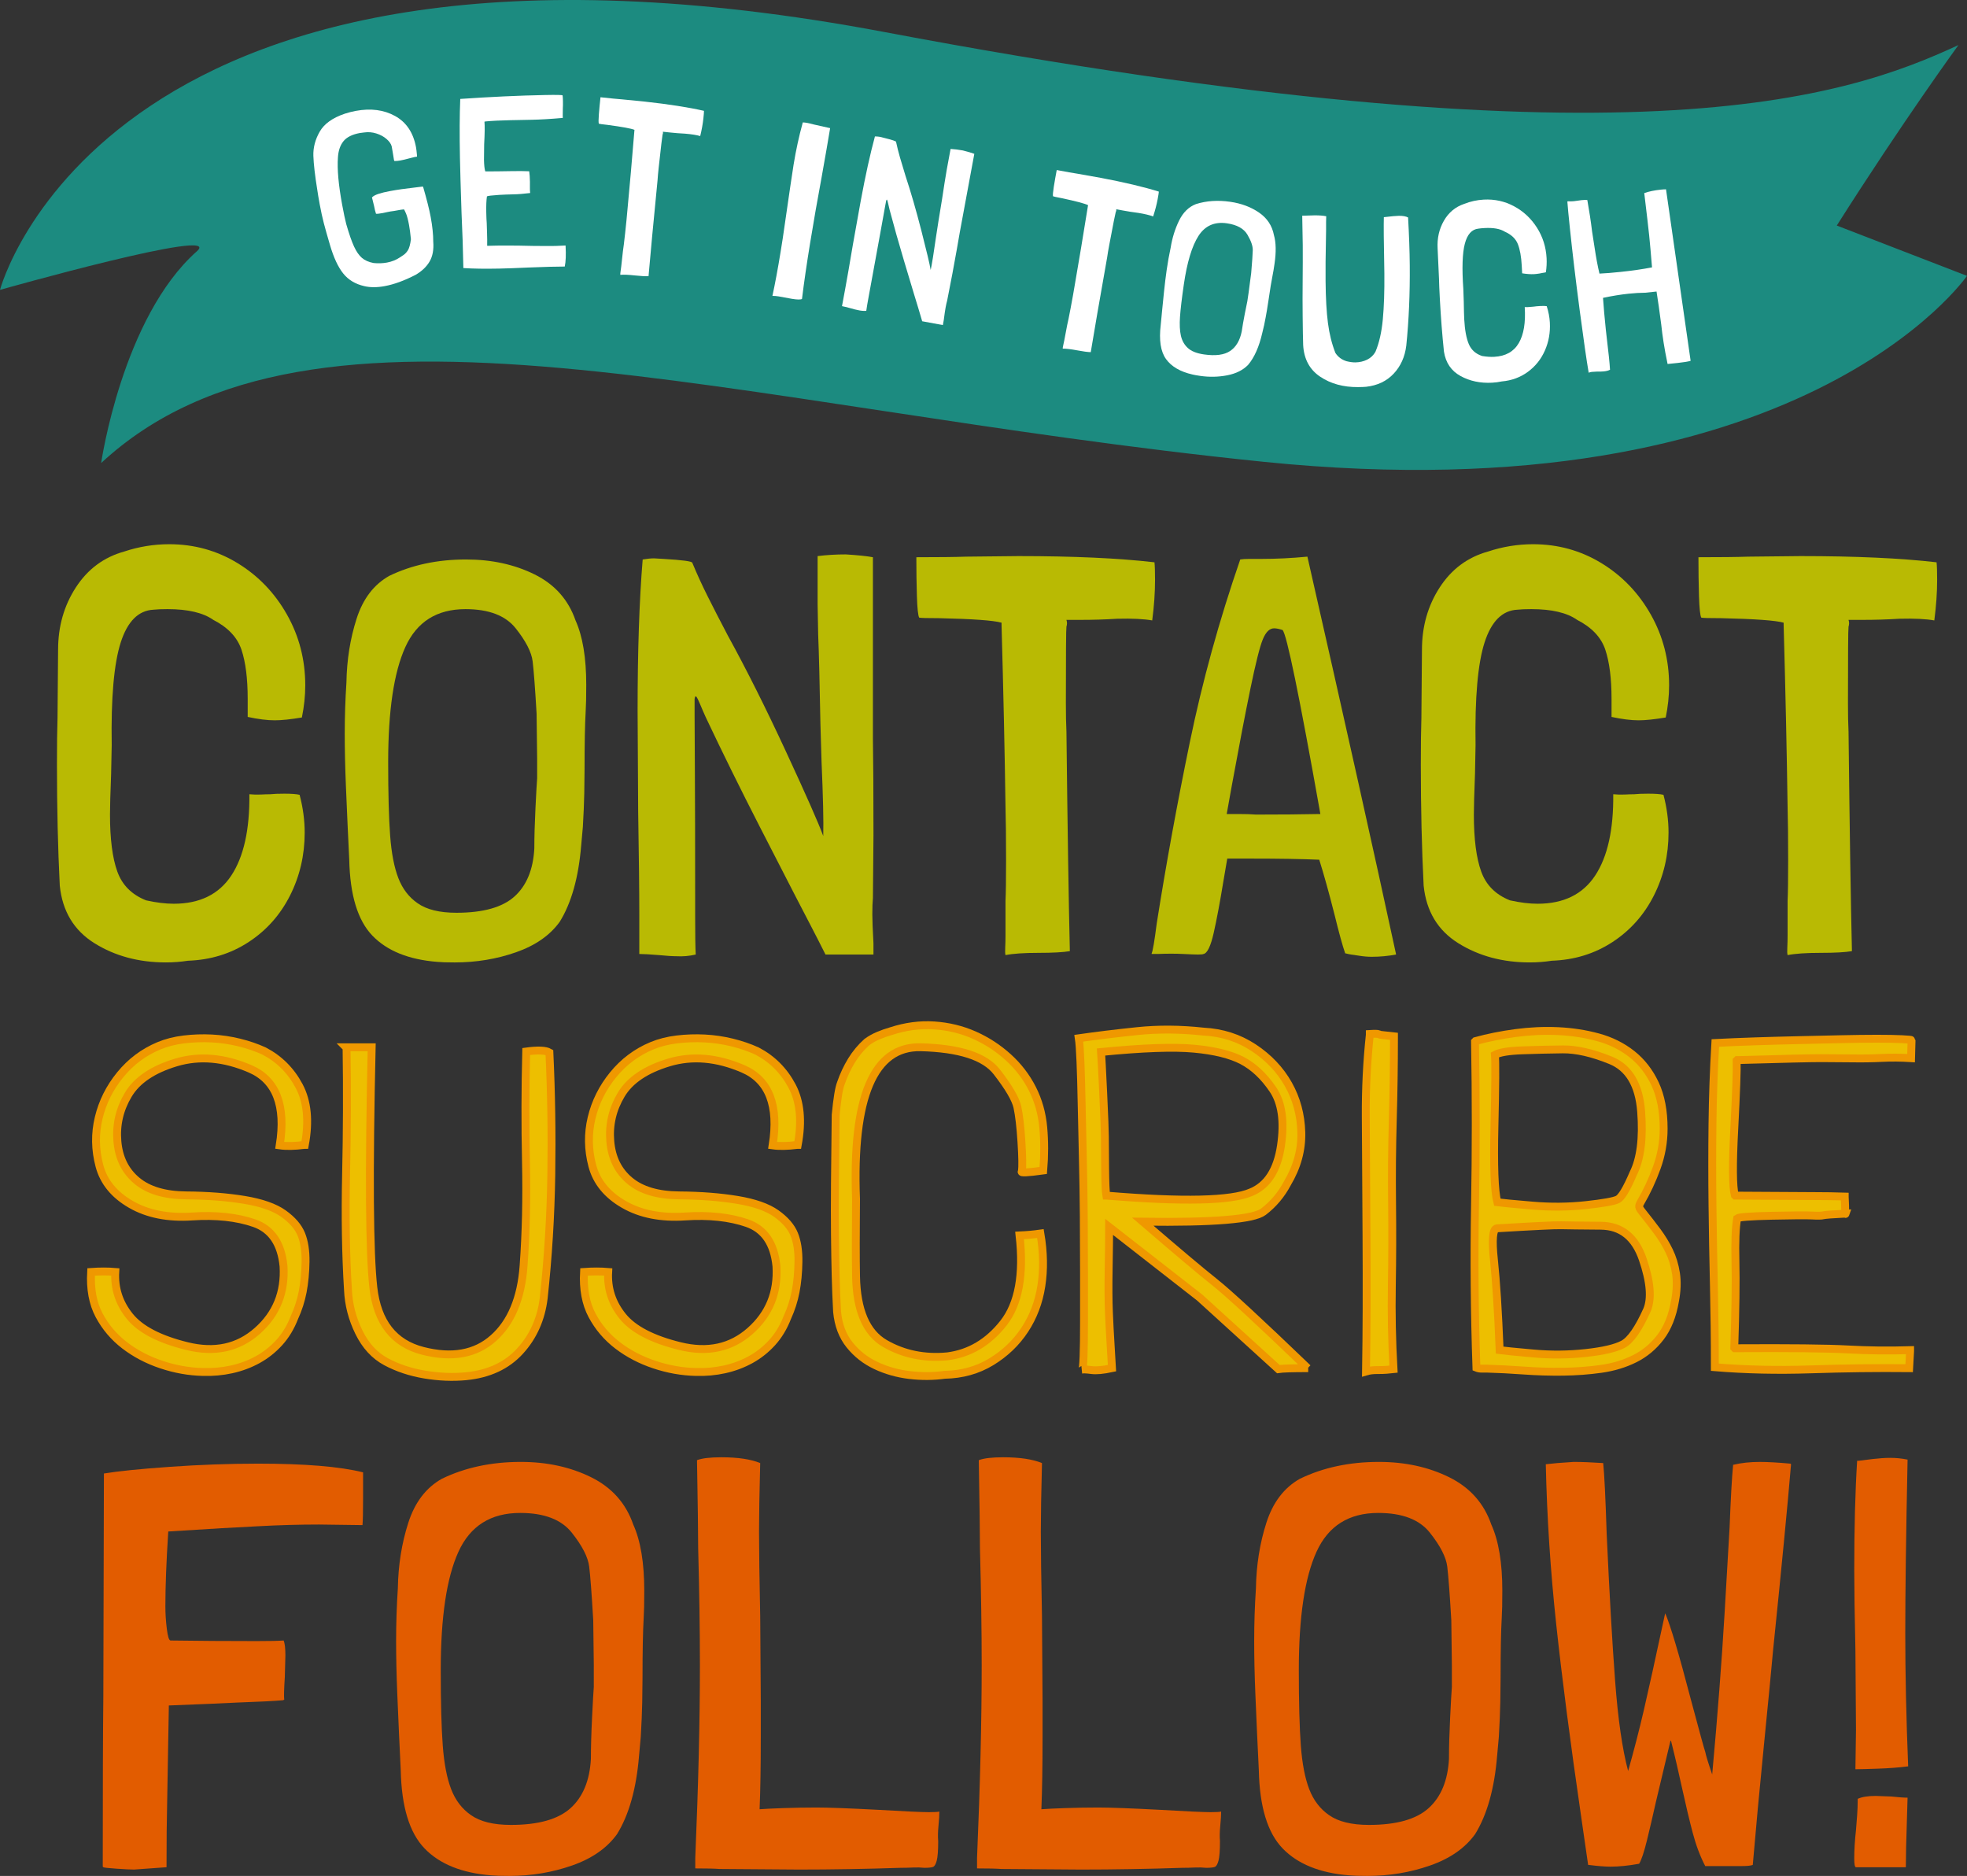
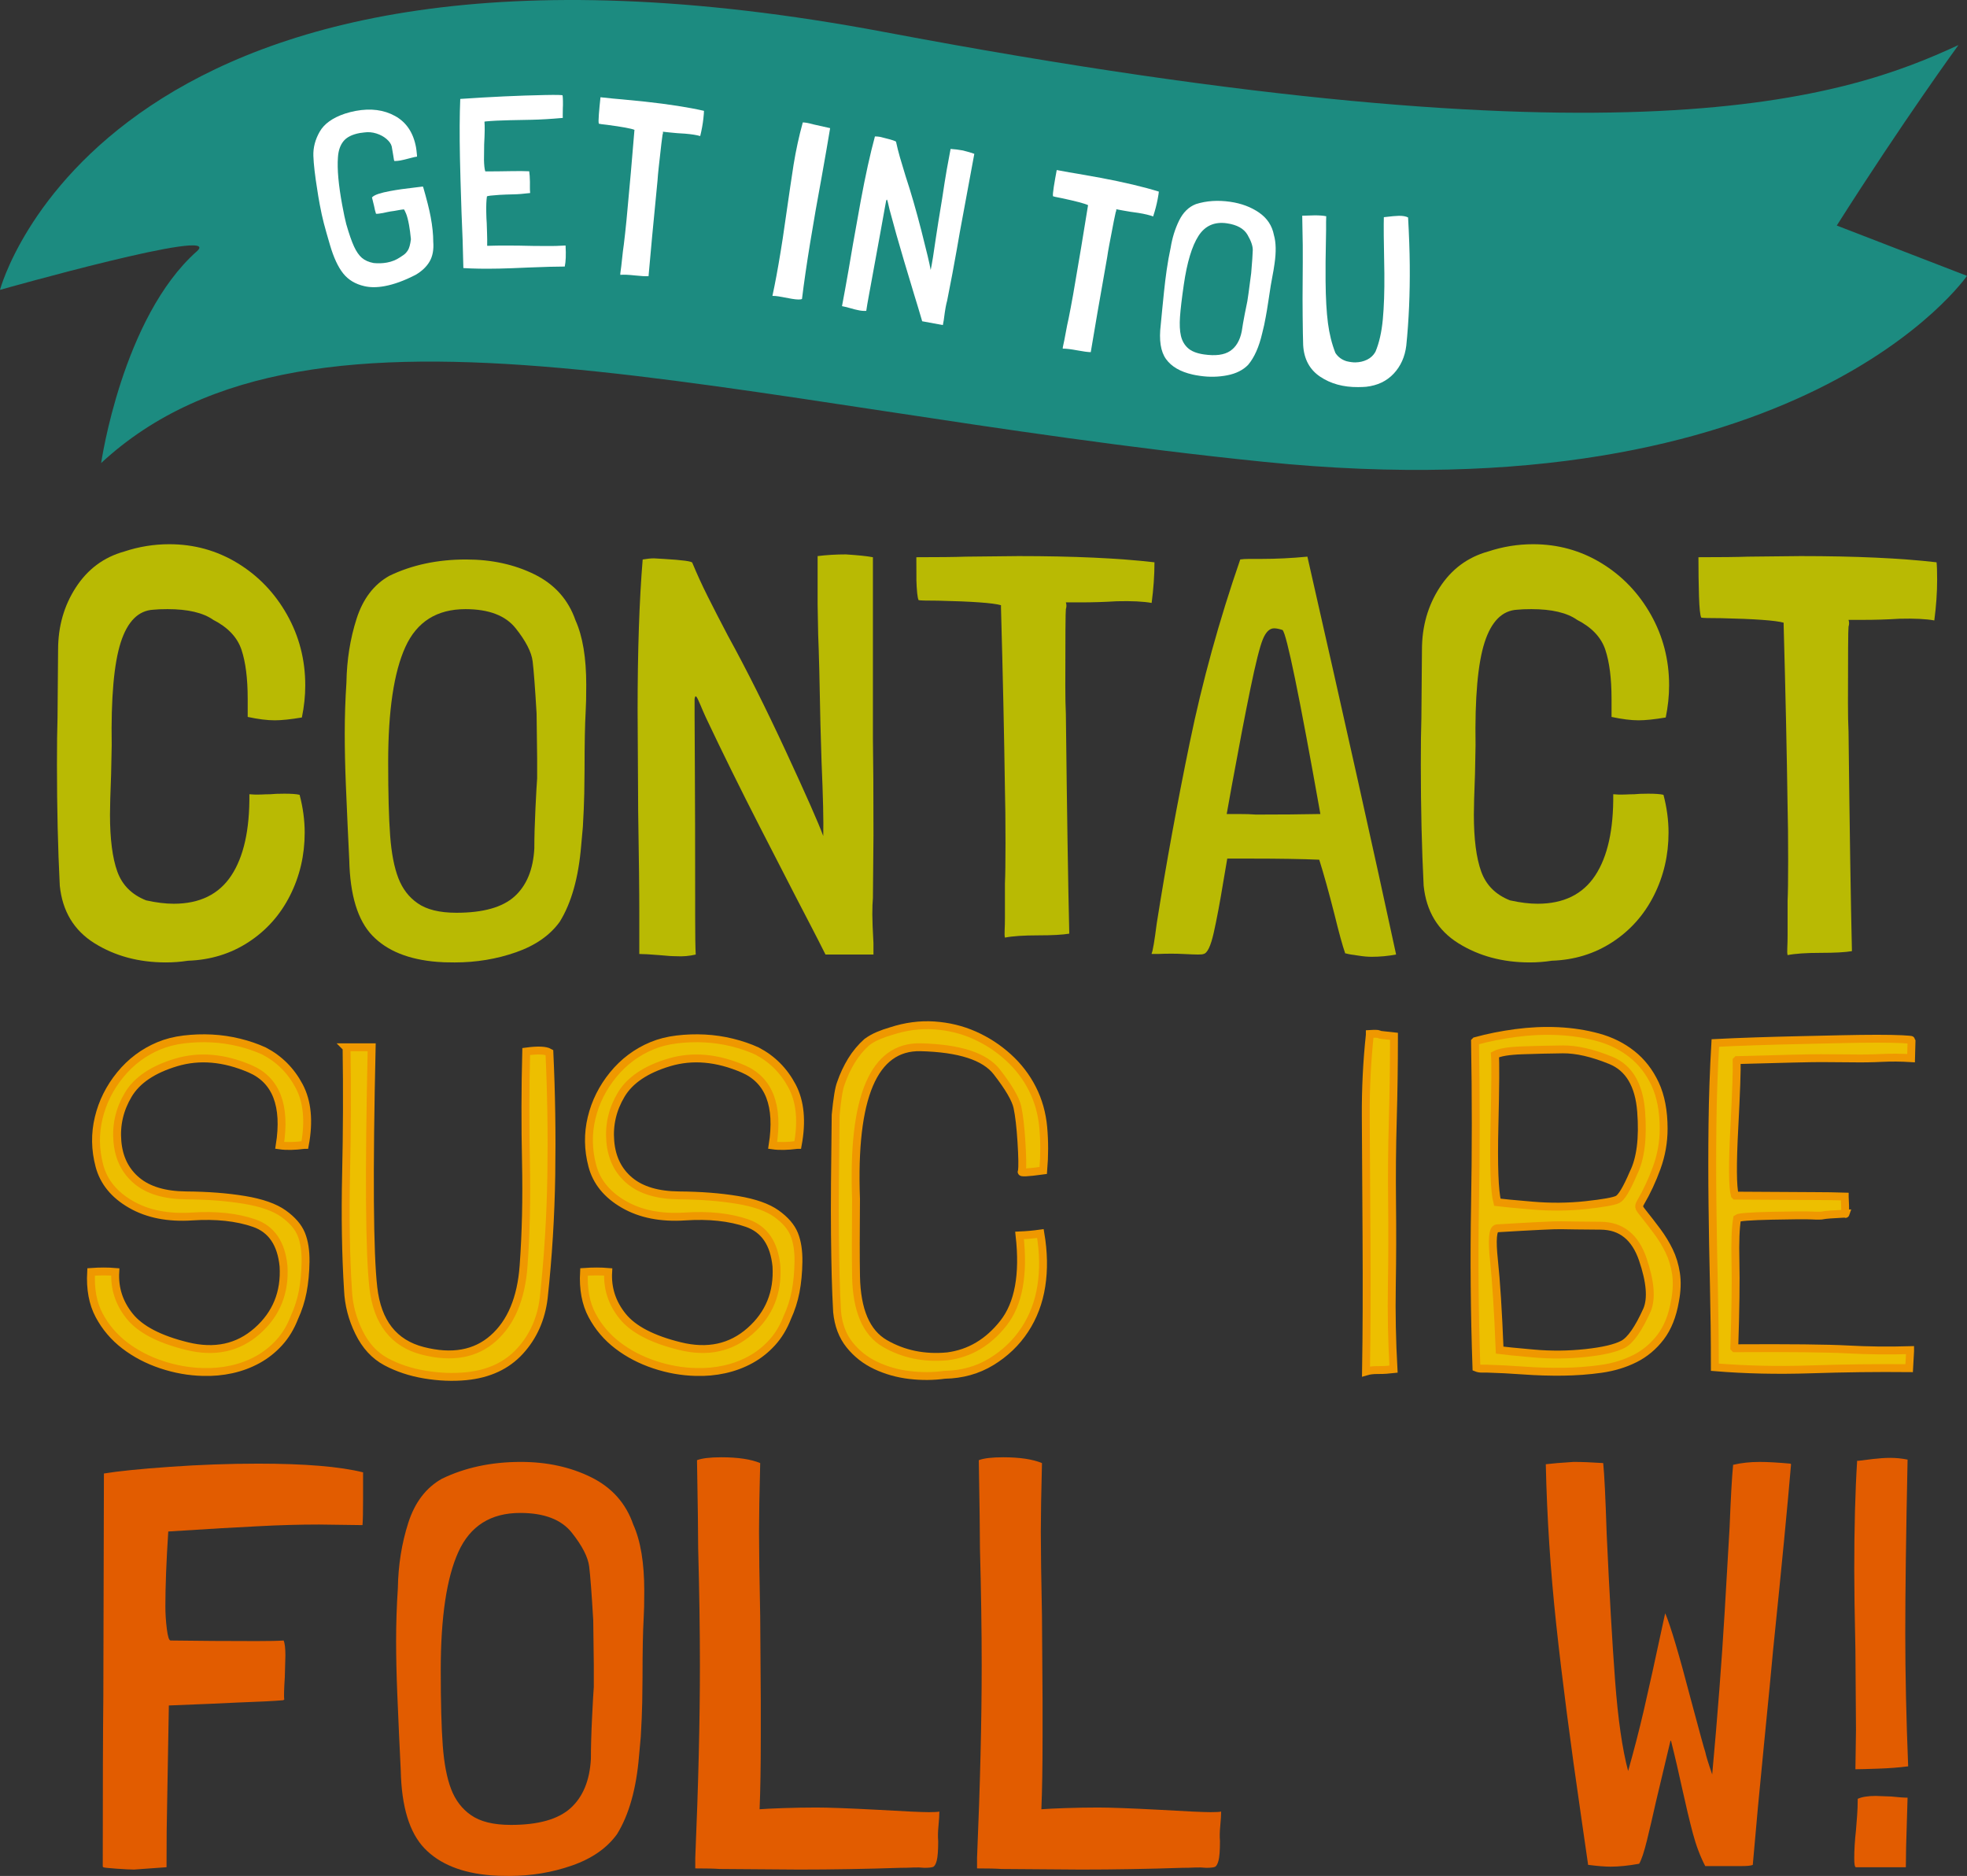
<svg xmlns="http://www.w3.org/2000/svg" version="1.1" id="Capa_1" x="0px" y="0px" width="270.452px" height="257.895px" viewBox="0 0 270.452 257.895" enable-background="new 0 0 270.452 257.895" xml:space="preserve">
  <rect x="0" y="0" width="270.452" height="257.895" fill="#333333" stroke="none" />
  <g>
    <g>
      <g>
        <g>
          <path fill="#B9BA03" d="M15.278,106.396c-0.104,2.69-0.155,4.553-0.155,5.587c0,3.362,0.336,5.974,1.009,7.836      c0.671,1.862,1.991,3.181,3.957,3.957c1.396,0.311,2.663,0.466,3.802,0.466c3.569,0,6.207-1.293,7.914-3.88      c1.707-2.586,2.534-6.31,2.483-11.173c0.569,0.053,1.099,0.065,1.591,0.039c0.491-0.025,0.917-0.039,1.28-0.039      c0.466-0.051,1.112-0.077,1.94-0.077c0.982,0,1.68,0.052,2.095,0.155c0.465,1.759,0.698,3.491,0.698,5.198      c0,3.104-0.673,5.987-2.017,8.651c-1.346,2.664-3.247,4.798-5.703,6.4c-2.458,1.604-5.237,2.456-8.341,2.561      c-0.983,0.155-1.992,0.232-3.026,0.232c-3.724,0-6.996-0.88-9.814-2.638c-2.82-1.758-4.411-4.396-4.772-7.914      c-0.259-5.172-0.388-10.707-0.388-16.604c0-2.741,0.025-4.888,0.078-6.439l0.078-9.389c0-3.206,0.814-6.063,2.444-8.573      c1.629-2.508,3.84-4.15,6.634-4.927c2.017-0.671,4.085-1.009,6.207-1.009c3.414,0,6.542,0.867,9.388,2.6      c2.844,1.733,5.107,4.087,6.789,7.061c1.68,2.975,2.521,6.221,2.521,9.737c0,1.448-0.155,2.923-0.465,4.422      c-1.552,0.26-2.793,0.389-3.724,0.389c-1.036,0-2.277-0.155-3.725-0.466v-2.482c0-2.794-0.285-5.044-0.853-6.751      c-0.57-1.706-1.862-3.076-3.879-4.111c-1.397-0.982-3.492-1.475-6.285-1.475c-0.828,0-1.474,0.026-1.94,0.078      c-2.069,0.104-3.569,1.604-4.5,4.5c-0.931,2.897-1.346,7.604-1.241,14.12L15.278,106.396z" />
          <path fill="#B9BA03" d="M53.528,79.164c3.104-1.5,6.621-2.25,10.552-2.25c3.517,0,6.659,0.686,9.427,2.056      c2.767,1.371,4.642,3.479,5.625,6.323c0.982,2.173,1.474,5.121,1.474,8.845c0,1.656-0.027,2.871-0.078,3.646      c-0.104,1.812-0.155,4.475-0.155,7.992c0,0.88-0.013,1.979-0.039,3.297c-0.026,1.319-0.091,2.858-0.194,4.617l-0.232,2.56      c-0.363,4.397-1.346,7.889-2.949,10.475c-1.346,1.862-3.35,3.259-6.013,4.189c-2.665,0.932-5.47,1.396-8.418,1.396      c-1.086,0-1.889-0.026-2.405-0.077c-3.931-0.311-6.905-1.513-8.922-3.608c-2.017-2.095-3.078-5.572-3.181-10.435l-0.232-4.889      c-0.052-1.034-0.13-2.832-0.233-5.392c-0.104-2.561-0.155-4.9-0.155-7.022c0-2.378,0.078-4.732,0.233-7.06      c0.051-3.104,0.517-6.025,1.396-8.768C49.907,82.319,51.406,80.354,53.528,79.164z M73.855,104.302l-0.077-6.207      c-0.208-3.517-0.388-5.908-0.543-7.177c-0.155-1.267-0.931-2.779-2.328-4.539c-1.396-1.758-3.699-2.638-6.905-2.638      c-3.931,0-6.686,1.733-8.263,5.198c-1.579,3.466-2.367,8.742-2.367,15.828c0,4.345,0.09,7.72,0.271,10.125      c0.181,2.405,0.556,4.345,1.125,5.819c0.569,1.474,1.448,2.626,2.638,3.452c1.241,0.88,3.026,1.319,5.354,1.319      c3.672,0,6.335-0.749,7.992-2.25c1.655-1.5,2.56-3.698,2.715-6.595c0-1.552,0.051-3.388,0.155-5.509      c0.103-2.121,0.181-3.492,0.232-4.112V104.302z" />
          <path fill="#B9BA03" d="M119.941,125.716c0,0.776,0.051,2.095,0.155,3.957v1.552h-6.595c-0.621-1.241-1.28-2.534-1.979-3.879      s-1.384-2.664-2.056-3.957c-0.621-1.189-2.276-4.409-4.965-9.66c-2.69-5.249-5.173-10.28-7.448-15.091      c-0.26-0.568-0.518-1.163-0.776-1.784c-0.26-0.621-0.44-0.981-0.543-1.086c-0.104-0.104-0.182,0-0.232,0.311v2.25      c0,1.448,0.012,4.061,0.039,7.836c0.025,3.776,0.039,9.698,0.039,17.768v2.017c0,2.535,0.025,4.294,0.078,5.276      c-0.88,0.206-1.759,0.283-2.638,0.232c-0.57,0-1.371-0.052-2.405-0.155c-1.241-0.103-2.147-0.154-2.715-0.154v-5.432      c0-3.31-0.052-8.017-0.155-14.121l-0.078-13.888c0-8.225,0.233-15.155,0.698-20.793c0.621-0.104,1.137-0.155,1.552-0.155      l1.319,0.077c2.638,0.155,3.957,0.337,3.957,0.543c0.621,1.501,1.319,3.026,2.095,4.578s1.707,3.362,2.793,5.431      c2.534,4.604,5.198,9.919,7.991,15.944c2.793,6.026,4.5,9.893,5.121,11.6c0.051-2.068-0.027-5.457-0.233-10.164l-0.155-5.198      c-0.104-5.741-0.208-9.854-0.311-12.337l-0.077-4.189v-2.561v-4.034c1.241-0.155,2.534-0.232,3.879-0.232      c1.655,0.104,2.896,0.232,3.725,0.388v24.982c0.051,2.897,0.077,7.32,0.077,13.268l-0.077,8.612      C119.967,123.983,119.941,124.734,119.941,125.716z" />
-           <path fill="#B9BA03" d="M125.992,76.604c3.051,0,5.327-0.025,6.828-0.078l7.216-0.077c7.551,0,13.784,0.285,18.698,0.854      c0.051,0.466,0.078,1.268,0.078,2.405c0,1.759-0.13,3.621-0.389,5.586c-1.138-0.206-2.742-0.283-4.81-0.232      c-1.656,0.104-3.312,0.155-4.966,0.155h-2.018c0.104,0.31,0.104,0.62,0,0.931c-0.052,0.311-0.077,3.802-0.077,10.475      c0,1.604,0.025,2.923,0.077,3.957c0.156,13.655,0.311,23.664,0.466,30.025v0.155c-0.931,0.155-2.354,0.233-4.267,0.233      c-2.017,0-3.543,0.104-4.578,0.31c-0.052-0.206-0.065-0.555-0.039-1.047c0.026-0.491,0.039-1.048,0.039-1.668v-4.733      c0.051-1.034,0.078-2.896,0.078-5.586c0-3.052-0.027-5.509-0.078-7.371c-0.104-7.396-0.285-15.724-0.543-24.982v-0.311      c-1.086-0.311-3.957-0.517-8.612-0.621c-1.656,0-2.561-0.025-2.716-0.077c-0.155-0.311-0.259-1.292-0.31-2.948      C126.018,80.302,125.992,78.518,125.992,76.604z" />
+           <path fill="#B9BA03" d="M125.992,76.604c3.051,0,5.327-0.025,6.828-0.078l7.216-0.077c7.551,0,13.784,0.285,18.698,0.854      c0,1.759-0.13,3.621-0.389,5.586c-1.138-0.206-2.742-0.283-4.81-0.232      c-1.656,0.104-3.312,0.155-4.966,0.155h-2.018c0.104,0.31,0.104,0.62,0,0.931c-0.052,0.311-0.077,3.802-0.077,10.475      c0,1.604,0.025,2.923,0.077,3.957c0.156,13.655,0.311,23.664,0.466,30.025v0.155c-0.931,0.155-2.354,0.233-4.267,0.233      c-2.017,0-3.543,0.104-4.578,0.31c-0.052-0.206-0.065-0.555-0.039-1.047c0.026-0.491,0.039-1.048,0.039-1.668v-4.733      c0.051-1.034,0.078-2.896,0.078-5.586c0-3.052-0.027-5.509-0.078-7.371c-0.104-7.396-0.285-15.724-0.543-24.982v-0.311      c-1.086-0.311-3.957-0.517-8.612-0.621c-1.656,0-2.561-0.025-2.716-0.077c-0.155-0.311-0.259-1.292-0.31-2.948      C126.018,80.302,125.992,78.518,125.992,76.604z" />
          <path fill="#B9BA03" d="M179.76,76.525c5.12,22.501,9.181,40.708,12.181,54.622v0.077c-1.086,0.206-2.199,0.311-3.336,0.311      c-0.57,0-1.164-0.053-1.785-0.155c-0.828-0.104-1.423-0.206-1.783-0.311h-0.078c-0.363-1.034-0.854-2.818-1.475-5.354      c-0.775-3.051-1.474-5.56-2.095-7.525c-2.38-0.104-5.509-0.155-9.388-0.155h-3.259c0,0.052-0.182,1.112-0.543,3.181      c-0.466,2.846-0.905,5.187-1.319,7.021c-0.414,1.837-0.88,2.807-1.396,2.91c-0.104,0.052-0.362,0.077-0.775,0.077      c-0.363,0-1.048-0.025-2.057-0.077c-1.008-0.052-2.16-0.052-3.453,0h-0.853v-0.078c0.155-0.311,0.388-1.68,0.698-4.112      c1.292-8.172,2.805-16.46,4.539-24.866c1.732-8.405,4.047-16.798,6.943-25.177c0.311-0.052,0.725-0.078,1.242-0.078h1.707      C175.492,76.836,177.587,76.733,179.76,76.525z M172.699,111.983c3.31,0,6.258-0.025,8.845-0.078      c-2.897-16.293-4.63-24.724-5.198-25.293c-0.466-0.155-0.854-0.233-1.163-0.233c-0.621,0-1.139,0.505-1.553,1.514      s-0.982,3.271-1.707,6.788c-0.725,3.519-1.578,7.967-2.561,13.346l-0.697,3.879h1.551      C171.251,111.905,172.079,111.932,172.699,111.983z" />
          <path fill="#B9BA03" d="M202.804,106.396c-0.104,2.69-0.156,4.553-0.156,5.587c0,3.362,0.336,5.974,1.01,7.836      c0.671,1.862,1.99,3.181,3.957,3.957c1.396,0.311,2.662,0.466,3.801,0.466c3.569,0,6.207-1.293,7.914-3.88      c1.707-2.586,2.533-6.31,2.482-11.173c0.569,0.053,1.1,0.065,1.592,0.039c0.49-0.025,0.917-0.039,1.279-0.039      c0.466-0.051,1.111-0.077,1.939-0.077c0.982,0,1.681,0.052,2.096,0.155c0.465,1.759,0.697,3.491,0.697,5.198      c0,3.104-0.672,5.987-2.017,8.651c-1.346,2.664-3.247,4.798-5.702,6.4c-2.458,1.604-5.238,2.456-8.342,2.561      c-0.982,0.155-1.991,0.232-3.025,0.232c-3.725,0-6.996-0.88-9.814-2.638c-2.82-1.758-4.41-4.396-4.771-7.914      c-0.26-5.172-0.389-10.707-0.389-16.604c0-2.741,0.025-4.888,0.078-6.439l0.078-9.389c0-3.206,0.814-6.063,2.443-8.573      c1.629-2.508,3.84-4.15,6.634-4.927c2.017-0.671,4.085-1.009,6.207-1.009c3.413,0,6.542,0.867,9.388,2.6      c2.844,1.733,5.107,4.087,6.789,7.061c1.68,2.975,2.521,6.221,2.521,9.737c0,1.448-0.155,2.923-0.465,4.422      c-1.553,0.26-2.794,0.389-3.725,0.389c-1.035,0-2.277-0.155-3.725-0.466v-2.482c0-2.794-0.285-5.044-0.854-6.751      c-0.569-1.706-1.861-3.076-3.879-4.111c-1.396-0.982-3.492-1.475-6.285-1.475c-0.828,0-1.474,0.026-1.939,0.078      c-2.069,0.104-3.568,1.604-4.5,4.5c-0.931,2.897-1.346,7.604-1.241,14.12L202.804,106.396z" />
          <path fill="#B9BA03" d="M233.526,76.604c3.052,0,5.327-0.025,6.828-0.078l7.216-0.077c7.552,0,13.784,0.285,18.698,0.854      c0.051,0.466,0.078,1.268,0.078,2.405c0,1.759-0.131,3.621-0.389,5.586c-1.139-0.206-2.742-0.283-4.811-0.232      c-1.656,0.104-3.311,0.155-4.965,0.155h-2.018c0.104,0.31,0.104,0.62,0,0.931c-0.053,0.311-0.078,3.802-0.078,10.475      c0,1.604,0.025,2.923,0.078,3.957c0.155,13.655,0.311,23.664,0.465,30.025v0.155c-0.93,0.155-2.354,0.233-4.267,0.233      c-2.017,0-3.544,0.104-4.577,0.31c-0.053-0.206-0.066-0.555-0.039-1.047c0.025-0.491,0.039-1.048,0.039-1.668v-4.733      c0.051-1.034,0.077-2.896,0.077-5.586c0-3.052-0.026-5.509-0.077-7.371c-0.105-7.396-0.285-15.724-0.543-24.982v-0.311      c-1.087-0.311-3.957-0.517-8.613-0.621c-1.656,0-2.561-0.025-2.715-0.077c-0.155-0.311-0.26-1.292-0.311-2.948      C233.552,80.302,233.526,78.518,233.526,76.604z" />
        </g>
      </g>
      <g>
        <g>
          <path fill="#EDBF00" stroke="#EF9800" stroke-width="1.083" stroke-miterlimit="10" d="M41.915,157.395H41.85      c-1.347,0.175-2.477,0.196-3.389,0.065c0.868-5.474-0.489-8.981-4.073-10.524c-3.584-1.541-6.973-1.835-10.166-0.88      c-3.193,0.956-5.388,2.434-6.582,4.432c-1.195,1.999-1.694,4.138-1.499,6.419c0.195,2.281,1.085,4.084,2.672,5.409      c1.585,1.325,3.855,1.998,6.81,2.02c2.954,0.022,5.615,0.229,7.983,0.619c2.367,0.392,4.159,1.021,5.376,1.89      c1.216,0.87,2.03,1.815,2.444,2.835c0.413,1.021,0.608,2.281,0.586,3.78c-0.022,1.498-0.153,2.867-0.391,4.105      c-0.239,1.238-0.619,2.422-1.14,3.552c-0.521,1.347-1.217,2.498-2.085,3.453c-0.87,0.956-1.857,1.738-2.965,2.347      c-1.108,0.608-2.304,1.054-3.584,1.336c-1.282,0.281-2.597,0.4-3.942,0.358c-1.913-0.044-3.813-0.38-5.702-1.011      c-1.89-0.629-3.574-1.509-5.051-2.639c-1.477-1.13-2.65-2.509-3.519-4.139c-0.869-1.629-1.238-3.616-1.107-5.963      c1.215-0.086,2.323-0.086,3.323,0c-0.13,2.26,0.532,4.291,1.988,6.094c1.455,1.803,4.083,3.172,7.885,4.105      c3.801,0.935,7.016,0.239,9.645-2.086c2.628-2.323,3.833-5.288,3.617-8.895c-0.304-3.128-1.651-5.104-4.04-5.931      c-2.39-0.824-5.236-1.129-8.537-0.912c-3.302,0.218-6.104-0.336-8.407-1.662c-2.303-1.324-3.747-3.096-4.333-5.311      c-0.586-2.216-0.619-4.409-0.098-6.582c0.521-2.172,1.509-4.148,2.965-5.931c1.455-1.78,3.226-3.105,5.312-3.975      c1.042-0.435,2.193-0.728,3.454-0.88c1.26-0.152,2.53-0.195,3.813-0.131c1.281,0.065,2.542,0.251,3.779,0.555      c1.238,0.304,2.379,0.695,3.421,1.173c2.085,1.086,3.692,2.694,4.822,4.822C42.262,151.443,42.522,154.137,41.915,157.395z" />
          <path fill="#EDBF00" stroke="#EF9800" stroke-width="1.083" stroke-miterlimit="10" d="M75.54,144.688      c0.261,5.562,0.347,11.176,0.261,16.846c-0.088,5.669-0.435,11.307-1.043,16.911c-0.348,2.867-1.434,5.301-3.258,7.298      c-1.825,1.999-4.301,3.149-7.429,3.454c-1.825,0.173-3.714,0.098-5.669-0.228c-1.955-0.326-3.726-0.913-5.311-1.76      c-1.586-0.848-2.835-2.204-3.747-4.073c-0.913-1.867-1.412-3.801-1.499-5.8c-0.304-4.822-0.391-10.144-0.261-15.966      c0.13-5.821,0.152-11.6,0.065-17.334l-0.065-0.065h0.065c0.652,0,1.802,0,3.454,0c-0.391,17.248-0.315,28.261,0.229,33.04      c0.542,4.779,2.812,7.679,6.81,8.699c3.997,1.021,7.223,0.446,9.678-1.727c2.454-2.172,3.845-5.496,4.17-9.971      s0.434-9.242,0.326-14.305c-0.109-5.061-0.098-10.11,0.033-15.151C73.953,144.34,75.018,144.384,75.54,144.688z" />
          <path fill="#EDBF00" stroke="#EF9800" stroke-width="1.083" stroke-miterlimit="10" d="M109.687,157.395h-0.065      c-1.347,0.175-2.477,0.196-3.389,0.065c0.868-5.474-0.489-8.981-4.073-10.524c-3.584-1.541-6.973-1.835-10.166-0.88      c-3.193,0.956-5.388,2.434-6.582,4.432c-1.195,1.999-1.694,4.138-1.499,6.419c0.195,2.281,1.085,4.084,2.672,5.409      c1.585,1.325,3.855,1.998,6.81,2.02c2.954,0.022,5.615,0.229,7.983,0.619c2.367,0.392,4.159,1.021,5.376,1.89      c1.216,0.87,2.03,1.815,2.444,2.835c0.413,1.021,0.608,2.281,0.586,3.78c-0.022,1.498-0.153,2.867-0.391,4.105      c-0.239,1.238-0.619,2.422-1.14,3.552c-0.521,1.347-1.217,2.498-2.085,3.453c-0.87,0.956-1.857,1.738-2.965,2.347      c-1.108,0.608-2.304,1.054-3.584,1.336c-1.282,0.281-2.597,0.4-3.942,0.358c-1.913-0.044-3.813-0.38-5.702-1.011      c-1.89-0.629-3.574-1.509-5.051-2.639c-1.477-1.13-2.65-2.509-3.519-4.139c-0.869-1.629-1.238-3.616-1.107-5.963      c1.215-0.086,2.323-0.086,3.323,0c-0.13,2.26,0.532,4.291,1.988,6.094c1.455,1.803,4.083,3.172,7.885,4.105      c3.801,0.935,7.016,0.239,9.645-2.086c2.628-2.323,3.833-5.288,3.617-8.895c-0.304-3.128-1.651-5.104-4.04-5.931      c-2.39-0.824-5.236-1.129-8.537-0.912c-3.302,0.218-6.104-0.336-8.407-1.662c-2.303-1.324-3.747-3.096-4.333-5.311      c-0.586-2.216-0.619-4.409-0.098-6.582c0.521-2.172,1.509-4.148,2.965-5.931c1.455-1.78,3.226-3.105,5.312-3.975      c1.042-0.435,2.193-0.728,3.454-0.88c1.26-0.152,2.53-0.195,3.813-0.131c1.281,0.065,2.542,0.251,3.779,0.555      c1.238,0.304,2.379,0.695,3.421,1.173c2.085,1.086,3.692,2.694,4.822,4.822C110.034,151.443,110.294,154.137,109.687,157.395z" />
          <path fill="#EDBF00" stroke="#EF9800" stroke-width="1.083" stroke-miterlimit="10" d="M117.701,175.446      c0.086,4.692,1.411,7.777,3.975,9.254c2.563,1.478,5.43,2.063,8.602,1.76c3.041-0.392,5.604-1.912,7.69-4.563      c2.085-2.649,2.824-6.668,2.216-12.056c0.999-0.043,1.955-0.13,2.867-0.261c0.434,2.564,0.478,4.964,0.13,7.201      c-0.348,2.238-1.108,4.247-2.281,6.028c-1.173,1.781-2.705,3.248-4.594,4.398c-1.89,1.15-4.03,1.748-6.419,1.792      c-1.564,0.217-3.172,0.229-4.823,0.032c-1.651-0.195-3.193-0.63-4.626-1.303c-1.434-0.673-2.64-1.618-3.617-2.835      c-0.978-1.216-1.554-2.737-1.727-4.562c-0.088-1.564-0.153-3.193-0.196-4.888c-0.043-1.694-0.076-3.595-0.098-5.702      c-0.022-2.106-0.022-4.496,0-7.168c0.021-2.672,0.054-5.768,0.098-9.287c0.217-2.258,0.456-3.714,0.717-4.366      c0.391-1.129,0.88-2.172,1.466-3.128c0.586-0.955,1.292-1.802,2.118-2.541c0.478-0.348,0.999-0.641,1.564-0.88      c0.564-0.238,1.15-0.445,1.759-0.619c1.998-0.651,3.976-0.912,5.93-0.782c1.955,0.131,3.79,0.576,5.507,1.336      c1.716,0.761,3.269,1.771,4.659,3.03c1.39,1.261,2.498,2.705,3.324,4.334c0.825,1.629,1.325,3.399,1.499,5.311      c0.173,1.913,0.173,3.889,0,5.931c-2.216,0.305-3.193,0.349-2.933,0.13c0.086-0.651,0.065-2.009-0.065-4.072      c-0.13-2.063-0.315-3.649-0.554-4.758c-0.239-1.107-1.184-2.726-2.835-4.854c-1.651-2.128-5.148-3.259-10.492-3.389      c-6.43-0.131-9.384,6.821-8.863,20.854C117.657,169.43,117.657,172.97,117.701,175.446z" />
-           <path fill="#EDBF00" stroke="#EF9800" stroke-width="1.083" stroke-miterlimit="10" d="M179.805,188.089h0.065      c-2.173,0-3.541,0.044-4.105,0.13l-10.818-9.84l-12.446-9.71c0,1.347-0.022,3.248-0.065,5.702      c-0.043,2.455-0.032,4.454,0.033,5.995c0.064,1.543,0.141,3.009,0.228,4.399s0.151,2.498,0.196,3.323      c-1.217,0.261-2.151,0.347-2.803,0.261c-0.652-0.087-1.086-0.108-1.304-0.065c0.087,0,0.151-0.597,0.196-1.792      c0.042-1.194,0.064-2.77,0.064-4.725s0-4.203,0-6.745c0-2.541-0.012-5.169-0.032-7.885c-0.022-2.715-0.065-5.409-0.13-8.081      c-0.066-2.672-0.121-5.126-0.164-7.364c-0.043-2.236-0.098-4.147-0.162-5.734c-0.065-1.585-0.142-2.66-0.229-3.226      c2.433-0.348,5.104-0.673,8.016-0.978c2.91-0.304,5.951-0.282,9.123,0.065c2.563,0.13,4.865,0.869,6.908,2.216      c2.041,1.347,3.627,3.02,4.758,5.018c1.129,1.999,1.727,4.203,1.791,6.614c0.065,2.411-0.576,4.747-1.922,7.006      c-0.826,1.563-1.923,2.867-3.291,3.91c-1.369,1.042-6.897,1.498-16.585,1.368c4.692,4.04,7.983,6.81,9.872,8.309      C168.89,177.76,173.157,181.702,179.805,188.089z M151.392,144.622c0.043,0.565,0.141,2.455,0.294,5.67      c0.151,3.216,0.228,5.191,0.228,5.93c0,0.739,0.011,2.162,0.033,4.269c0.021,2.108,0.075,3.4,0.162,3.878h0.066      c10.513,0.869,17.115,0.717,19.811-0.456c2.258-0.913,3.638-3.041,4.138-6.387c0.499-3.345,0.13-5.931-1.108-7.755      c-1.238-1.825-2.65-3.149-4.235-3.976c-1.587-0.824-3.791-1.368-6.614-1.629C161.341,143.905,157.083,144.059,151.392,144.622z" />
          <path fill="#EDBF00" stroke="#EF9800" stroke-width="1.083" stroke-miterlimit="10" d="M191.665,142.472v0.261      c0,3.737-0.056,7.494-0.164,11.273c-0.108,3.78-0.141,7.571-0.098,11.372c0.043,3.802,0.033,7.592-0.032,11.372      c-0.065,3.779,0.011,7.603,0.228,11.469c-0.434,0.044-0.771,0.075-1.01,0.098c-0.239,0.021-0.651,0.033-1.238,0.033      c-0.586,0-1.098,0.064-1.531,0.195c0.087-5.3,0.107-11.523,0.065-18.671c-0.044-7.146-0.077-12.619-0.098-16.422      c-0.022-3.801,0.163-7.526,0.554-11.176v-0.131c0.694-0.042,1.107-0.032,1.238,0.033c0.131,0.064,0.238,0.098,0.326,0.098      C190.252,142.32,190.839,142.385,191.665,142.472z" />
          <path fill="#EDBF00" stroke="#EF9800" stroke-width="1.083" stroke-miterlimit="10" d="M225.877,166.714      c0.694,0.869,1.356,1.727,1.987,2.574c0.629,0.847,1.173,1.738,1.629,2.672c0.457,0.935,0.771,1.966,0.945,3.096      c0.173,1.13,0.131,2.39-0.131,3.779c-0.348,2.043-1.01,3.704-1.987,4.985c-0.978,1.282-2.161,2.271-3.552,2.965      c-1.391,0.695-2.932,1.163-4.627,1.401c-1.693,0.238-3.443,0.368-5.246,0.391c-1.803,0.021-3.605-0.032-5.408-0.163      c-1.803-0.13-3.486-0.217-5.051-0.26c-0.26,0-0.511,0-0.749,0c-0.239,0-0.468-0.043-0.685-0.131      c-0.261-7.516-0.326-14.978-0.195-22.385c0.131-7.406,0.131-14.891,0-22.45l0.064-0.065c1.738-0.478,3.585-0.847,5.54-1.107      s3.888-0.348,5.8-0.261c1.911,0.088,3.747,0.369,5.506,0.847c1.76,0.479,3.313,1.25,4.66,2.313      c1.346,1.065,2.411,2.434,3.193,4.106c0.781,1.673,1.173,3.726,1.173,6.158c0,1.824-0.315,3.606-0.944,5.344      c-0.631,1.737-1.381,3.346-2.249,4.822c-0.174,0.304-0.218,0.543-0.13,0.717C225.507,166.236,225.659,166.453,225.877,166.714z       M226.464,180.073c0.65-1.564,0.455-3.878-0.587-6.94c-1.043-3.063-2.966-4.604-5.768-4.627      c-2.802-0.021-4.627-0.043-5.474-0.065c-0.848-0.021-3.791,0.12-8.83,0.424c-0.565,0.088-0.695,1.554-0.392,4.398      c0.304,2.847,0.564,6.963,0.782,12.35c0.652,0.088,2.193,0.239,4.627,0.456c2.433,0.218,4.844,0.195,7.233-0.065      c2.389-0.261,4.095-0.661,5.116-1.205C224.192,184.255,225.29,182.68,226.464,180.073z M224.573,161.305      c0.999-1.997,1.357-4.832,1.075-8.504c-0.282-3.671-1.685-6.017-4.203-7.038c-2.521-1.021-4.714-1.521-6.582-1.499      c-1.868,0.022-3.726,0.065-5.571,0.131c-1.848,0.064-3.096,0.271-3.748,0.619c0.088,0.999,0.066,4.247-0.064,9.742      c-0.131,5.496,0,9.004,0.391,10.524c0.652,0.088,2.248,0.239,4.79,0.456c2.542,0.218,5.007,0.195,7.396-0.065      c2.389-0.261,3.845-0.521,4.366-0.781C222.944,164.629,223.661,163.435,224.573,161.305z" />
          <path fill="#EDBF00" stroke="#EF9800" stroke-width="1.083" stroke-miterlimit="10" d="M262.63,185.612v0.13l-0.13,2.347      c-4.431-0.043-8.938,0.011-13.522,0.163c-4.584,0.151-8.982,0.054-13.195-0.294c0-3.779-0.045-7.526-0.131-11.241      c-0.088-3.714-0.152-7.418-0.195-11.11c-0.044-3.692-0.044-7.386,0-11.079c0.043-3.691,0.173-7.406,0.391-11.144      c1.694-0.086,3.529-0.163,5.507-0.228c1.976-0.065,3.964-0.119,5.963-0.163c1.997-0.043,3.931-0.087,5.8-0.131      c1.867-0.042,3.52-0.064,4.953-0.064s2.584,0.022,3.453,0.064c0.869,0.044,1.304,0.088,1.304,0.131l-0.065,2.477      c-1.391-0.087-2.727-0.098-4.008-0.033c-1.281,0.065-2.639,0.088-4.072,0.065c-1.434-0.021-2.867-0.032-4.302-0.032      c-1.434,0-5.214,0.087-11.339,0.261h-0.195l-0.065,0.064c0.043,1.261-0.065,4.366-0.325,9.319      c-0.262,4.952-0.24,8.016,0.064,9.188l0.065,0.065c5.995,0.044,9.666,0.064,11.013,0.064s2.693,0.022,4.041,0.065v0.065      c0.043,0.825,0.064,1.444,0.064,1.857s0.021,0.554,0.065,0.423c-1.782,0.088-2.802,0.163-3.063,0.229s-0.772,0.076-1.532,0.032      c-0.76-0.042-2.617-0.032-5.571,0.033c-2.954,0.064-4.54,0.186-4.757,0.358c-0.219,1.261-0.293,3.248-0.229,5.963      c0.065,2.715,0.01,6.658-0.162,11.827l0.064,0.065c7.56-0.043,12.729,0.012,15.51,0.163      C256.808,185.667,259.676,185.7,262.63,185.612z" />
        </g>
      </g>
      <g>
        <path fill="#E25C00" d="M39.08,233.66l-0.16,0.08c-1.169,0.107-3.268,0.213-6.297,0.319c-2.073,0.106-5.182,0.238-9.327,0.398     h-0.08l-0.239,13.711c-0.053,1.967-0.08,4.811-0.08,8.529l-4.464,0.319c-0.479,0-1.29-0.04-2.432-0.12     c-1.144-0.079-1.741-0.146-1.793-0.199l-0.08-0.079c0-10.683,0.026-18.494,0.08-23.437l0.08-30.531v-0.08     c1.913-0.319,4.929-0.624,9.048-0.917c4.118-0.291,8.171-0.438,12.157-0.438c6.43,0,11.24,0.398,14.429,1.196v3.587     c0,1.808-0.027,3.029-0.08,3.667l-5.979-0.08c-2.71,0-5.528,0.08-8.45,0.239c-2.392,0.107-6.484,0.347-12.276,0.718     c-0.267,4.093-0.398,7.521-0.398,10.283c0,1.01,0.066,2.047,0.199,3.109c0.132,1.063,0.305,1.594,0.518,1.594     c3.773,0.054,7.705,0.08,11.798,0.08c1.806,0,3.056-0.026,3.747-0.08c0.16,0.373,0.239,1.063,0.239,2.073l-0.08,2.949     C39.053,232.199,39.026,233.236,39.08,233.66z" />
        <path fill="#E25C00" d="M60.762,203.289c3.188-1.541,6.802-2.313,10.841-2.313c3.613,0,6.842,0.705,9.686,2.113     c2.842,1.408,4.769,3.574,5.779,6.496c1.009,2.232,1.515,5.262,1.515,9.088c0,1.701-0.027,2.949-0.08,3.747     c-0.107,1.86-0.16,4.597-0.16,8.211c0,0.904-0.014,2.032-0.04,3.388c-0.027,1.354-0.094,2.937-0.199,4.743l-0.239,2.631     c-0.373,4.518-1.383,8.104-3.029,10.761c-1.383,1.914-3.441,3.349-6.178,4.305c-2.738,0.957-5.62,1.436-8.649,1.436     c-1.116,0-1.941-0.027-2.471-0.08c-4.04-0.318-7.095-1.555-9.167-3.707s-3.163-5.726-3.269-10.722l-0.239-5.021     c-0.054-1.063-0.133-2.91-0.239-5.541c-0.107-2.63-0.16-5.034-0.16-7.214c0-2.444,0.08-4.863,0.239-7.254     c0.052-3.189,0.531-6.19,1.435-9.009C57.041,206.531,58.582,204.512,60.762,203.289z M81.647,229.117l-0.08-6.378     c-0.213-3.613-0.398-6.07-0.558-7.374c-0.16-1.301-0.957-2.855-2.392-4.663c-1.435-1.806-3.8-2.71-7.095-2.71     c-4.04,0-6.87,1.781-8.49,5.341c-1.622,3.561-2.432,8.981-2.432,16.262c0,4.465,0.092,7.932,0.279,10.403     c0.186,2.472,0.57,4.464,1.156,5.979c0.584,1.515,1.487,2.698,2.71,3.548c1.275,0.904,3.109,1.354,5.5,1.354     c3.772,0,6.509-0.77,8.21-2.312c1.7-1.541,2.631-3.799,2.79-6.775c0-1.595,0.052-3.48,0.16-5.66     c0.106-2.179,0.186-3.587,0.239-4.225V229.117z" />
        <path fill="#E25C00" d="M129.157,249.046c0,0.479-0.04,1.13-0.12,1.953c-0.08,0.824-0.093,1.528-0.04,2.112     c0,1.275-0.067,2.166-0.199,2.671c-0.133,0.505-0.307,0.797-0.518,0.877c-0.213,0.079-0.612,0.119-1.196,0.119     c-0.479-0.053-0.997-0.066-1.555-0.04c-0.558,0.027-1.13,0.04-1.714,0.04c-4.783,0.159-9.434,0.239-13.95,0.239l-10.921-0.08     c-0.691-0.054-1.807-0.079-3.348-0.079v-1.436c0.425-9.99,0.638-18.813,0.638-26.466c0-4.835-0.08-10.203-0.239-16.103     c0-2.019-0.054-6.059-0.16-12.117c0.69-0.265,1.806-0.398,3.348-0.398c2.284,0,4.065,0.267,5.341,0.798     c-0.107,4.145-0.159,7.281-0.159,9.406c0,2.551,0.052,6.431,0.159,11.639l0.08,11.559v5.022c0,4.093-0.054,7.387-0.16,9.885     v0.079c0.638-0.052,1.727-0.105,3.269-0.159c1.541-0.052,3.055-0.079,4.543-0.079c1.647,0,4.491,0.106,8.53,0.318     c3.613,0.213,5.925,0.319,6.936,0.319C128.466,249.126,128.944,249.1,129.157,249.046z" />
        <path fill="#E25C00" d="M167.899,249.046c0,0.479-0.039,1.13-0.119,1.953c-0.08,0.824-0.094,1.528-0.04,2.112     c0,1.275-0.067,2.166-0.199,2.671c-0.134,0.505-0.307,0.797-0.519,0.877c-0.213,0.079-0.611,0.119-1.195,0.119     c-0.479-0.053-0.996-0.066-1.555-0.04c-0.559,0.027-1.13,0.04-1.714,0.04c-4.783,0.159-9.435,0.239-13.95,0.239l-10.921-0.08     c-0.691-0.054-1.807-0.079-3.348-0.079v-1.436c0.425-9.99,0.638-18.813,0.638-26.466c0-4.835-0.08-10.203-0.239-16.103     c0-2.019-0.054-6.059-0.16-12.117c0.69-0.265,1.806-0.398,3.348-0.398c2.284,0,4.065,0.267,5.341,0.798     c-0.107,4.145-0.159,7.281-0.159,9.406c0,2.551,0.052,6.431,0.159,11.639l0.08,11.559v5.022c0,4.093-0.054,7.387-0.16,9.885     v0.079c0.638-0.052,1.727-0.105,3.269-0.159c1.541-0.052,3.055-0.079,4.543-0.079c1.647,0,4.491,0.106,8.53,0.318     c3.613,0.213,5.925,0.319,6.936,0.319C167.208,249.126,167.687,249.1,167.899,249.046z" />
-         <path fill="#E25C00" d="M178.741,203.289c3.188-1.541,6.801-2.313,10.841-2.313c3.613,0,6.842,0.705,9.686,2.113     c2.843,1.408,4.769,3.574,5.779,6.496c1.009,2.232,1.515,5.262,1.515,9.088c0,1.701-0.027,2.949-0.08,3.747     c-0.107,1.86-0.159,4.597-0.159,8.211c0,0.904-0.014,2.032-0.04,3.388c-0.027,1.354-0.094,2.937-0.199,4.743l-0.238,2.631     c-0.373,4.518-1.383,8.104-3.029,10.761c-1.383,1.914-3.441,3.349-6.179,4.305c-2.737,0.957-5.62,1.436-8.649,1.436     c-1.115,0-1.94-0.027-2.471-0.08c-4.039-0.318-7.095-1.555-9.168-3.707c-2.072-2.152-3.162-5.726-3.268-10.722l-0.239-5.021     c-0.054-1.063-0.134-2.91-0.239-5.541c-0.107-2.63-0.16-5.034-0.16-7.214c0-2.444,0.08-4.863,0.24-7.254     c0.052-3.189,0.53-6.19,1.435-9.009C175.021,206.531,176.562,204.512,178.741,203.289z M199.626,229.117l-0.08-6.378     c-0.213-3.613-0.398-6.07-0.557-7.374c-0.16-1.301-0.957-2.855-2.393-4.663c-1.435-1.806-3.8-2.71-7.094-2.71     c-4.04,0-6.87,1.781-8.49,5.341c-1.622,3.561-2.432,8.981-2.432,16.262c0,4.465,0.092,7.932,0.279,10.403     c0.186,2.472,0.57,4.464,1.156,5.979c0.584,1.515,1.486,2.698,2.71,3.548c1.275,0.904,3.108,1.354,5.501,1.354     c3.771,0,6.509-0.77,8.21-2.312c1.7-1.541,2.631-3.799,2.79-6.775c0-1.595,0.053-3.48,0.16-5.66     c0.105-2.179,0.186-3.587,0.238-4.225V229.117z" />
        <path fill="#E25C00" d="M246.18,201.216l0.08,0.08c-0.479,5.688-1.304,14.217-2.472,25.589     c-0.213,2.392-0.625,6.656-1.235,12.794c-0.612,6.139-1.13,11.706-1.555,16.701c-0.267,0.107-0.771,0.159-1.515,0.159h-1.195     h-3.826c-0.691-1.328-1.264-2.842-1.715-4.544c-0.451-1.7-0.97-3.879-1.554-6.536c-0.159-0.744-0.358-1.635-0.599-2.671     c-0.238-1.036-0.518-2.192-0.836-3.468h-0.08l-1.993,8.37c-0.426,1.913-0.837,3.681-1.235,5.302s-0.758,2.697-1.076,3.229     c-1.488,0.267-2.79,0.398-3.906,0.398c-0.797,0-1.807-0.08-3.029-0.239h-0.08l-0.956-6.616     c-1.489-10.204-2.631-19.013-3.428-26.427c-0.798-7.413-1.276-14.733-1.435-21.962v-0.079c0.85-0.106,2.125-0.212,3.826-0.319     c1.115,0,2.471,0.054,4.065,0.16c0.159,1.542,0.319,4.782,0.478,9.725c0.371,8.132,0.758,14.855,1.156,20.169     c0.398,5.314,0.996,9.46,1.794,12.436c0.797-2.816,1.515-5.593,2.152-8.33s1.595-7.081,2.87-13.034l0.079-0.318     c0.743,1.753,1.913,5.687,3.508,11.798c1.222,4.571,1.886,6.988,1.993,7.254c0.105,0.532,0.424,1.568,0.956,3.109     c0.743-8.132,1.315-15.571,1.714-22.321c0.398-6.748,0.624-10.628,0.678-11.639c0.16-4.038,0.318-6.881,0.479-8.529v-0.08     c1.115-0.265,2.338-0.398,3.667-0.398C243.017,200.977,244.427,201.057,246.18,201.216z" />
        <path fill="#E25C00" d="M255.347,200.817h0.239c0.371-0.052,1.009-0.132,1.913-0.239c0.903-0.105,1.7-0.159,2.392-0.159     c0.797,0,1.595,0.08,2.392,0.239c-0.213,10.203-0.318,18.149-0.318,23.835c0,5.58,0.131,11.692,0.398,18.335     c-1.224,0.159-2.605,0.267-4.146,0.318c-1.541,0.054-2.551,0.08-3.028,0.08h-0.08l0.08-5.421l-0.08-11.001     c-0.106-4.782-0.159-8.422-0.159-10.921C254.948,210.092,255.08,205.069,255.347,200.817z M259.412,256.698h-4.225     c-0.159,0-0.239-0.398-0.239-1.195c0-1.168,0.08-2.472,0.239-3.906c0.052-0.638,0.105-1.315,0.159-2.032     c0.053-0.718,0.08-1.448,0.08-2.192v-0.08c0.584-0.266,1.407-0.398,2.471-0.398l2.152,0.08c0.957,0.106,1.7,0.159,2.232,0.159     l-0.08,2.71c-0.107,3.083-0.159,5.368-0.159,6.855h-0.558h-1.993H259.412z" />
      </g>
    </g>
    <path fill="#1C8B80" d="M252.548,31.007c9.127-14.391,16.729-24.812,16.729-24.812c-15.586,7.222-45.154,17.542-147.609-1.779   C14.579-15.78,0,39.851,0,39.851s30.966-8.76,27.075-5.313c-10.278,9.108-13.167,29.118-13.167,29.118   c29.235-27.088,85.917-7.691,159.856-0.166c73.938,7.527,96.688-25.566,96.688-25.566L252.548,31.007z" />
    <g>
      <path fill="#FFFFFF" d="M51.147,27.142c-0.004-0.021,0-0.028,0.013-0.021c0.013,0.01,0.038-0.012,0.075-0.064    c0.314-0.29,1.119-0.554,2.412-0.793c0.981-0.182,2.081-0.339,3.301-0.474l1.116-0.137l0.106,0.015    c0.508,1.751,0.857,3.138,1.047,4.163c0.235,1.271,0.353,2.401,0.352,3.393c0.086,1.091-0.08,1.998-0.499,2.721    s-1.066,1.339-1.94,1.846c-1.537,0.791-2.951,1.308-4.244,1.546c-1.048,0.194-1.981,0.194-2.8,0    c-1.228-0.28-2.194-0.861-2.899-1.745c-0.706-0.883-1.308-2.178-1.809-3.884c-0.369-1.246-0.653-2.253-0.854-3.023    c-0.2-0.771-0.389-1.634-0.566-2.593c-0.152-0.824-0.263-1.483-0.332-1.979c-0.322-1.991-0.502-3.554-0.54-4.688    c-0.037-1.134,0.254-2.242,0.872-3.324c0.618-1.083,1.774-1.907,3.467-2.476c0.5-0.161,0.995-0.287,1.485-0.378    c2.073-0.385,3.88-0.148,5.421,0.708c1.542,0.855,2.498,2.286,2.869,4.292c0.042,0.224,0.085,0.584,0.131,1.083l0.004,0.206    c-0.094-0.005-0.426,0.067-0.997,0.219c-0.527,0.144-0.957,0.247-1.292,0.309c-0.246,0.046-0.506,0.071-0.781,0.075    c-0.045,0.009-0.078-0.042-0.098-0.155c-0.021-0.111-0.057-0.335-0.107-0.671c-0.051-0.337-0.117-0.728-0.2-1.173    c-0.088-0.353-0.325-0.695-0.709-1.027s-0.852-0.586-1.403-0.761c-0.55-0.174-1.107-0.222-1.668-0.141l-0.608,0.078    c-1.048,0.193-1.796,0.568-2.247,1.124c-0.451,0.557-0.705,1.301-0.762,2.233c-0.117,1.611,0.079,3.789,0.586,6.53    c0.219,1.182,0.404,2.058,0.556,2.629c0.39,1.357,0.747,2.385,1.072,3.087c0.325,0.7,0.687,1.221,1.085,1.563    c0.396,0.341,0.931,0.577,1.601,0.706c0.634,0.066,1.252,0.045,1.854-0.066c0.646-0.119,1.236-0.355,1.771-0.709    c0.081-0.061,0.235-0.163,0.462-0.309c0.227-0.146,0.434-0.363,0.623-0.652c0.189-0.288,0.331-0.799,0.426-1.531    c-0.077-0.792-0.164-1.444-0.259-1.957c-0.132-0.713-0.27-1.24-0.414-1.583c-0.145-0.342-0.242-0.531-0.295-0.567    c-0.093-0.007-0.541,0.065-1.344,0.214c-0.338,0.04-0.657,0.093-0.956,0.159c-0.299,0.068-0.493,0.109-0.582,0.126    c-0.491,0.09-0.807,0.125-0.949,0.105c-0.099-0.28-0.187-0.634-0.265-1.059c-0.029-0.153-0.124-0.54-0.284-1.156L51.147,27.142z" />
      <path fill="#FFFFFF" d="M77.764,33.751l0.001,0.067c0.069,1.201,0.031,2.143-0.114,2.825c-1.088-0.001-2.754,0.044-4.997,0.134    c-1.766,0.081-3.104,0.13-4.01,0.147c-1.949,0.039-3.593,0.016-4.933-0.072c-0.05-2.56-0.135-5.098-0.253-7.612    c-0.112-3.353-0.184-5.845-0.216-7.477c-0.065-3.264-0.051-5.984,0.041-8.163c4.188-0.286,8.051-0.466,11.586-0.536    c1.654-0.033,2.482-0.016,2.483,0.052c0.025,0.159,0.042,0.408,0.049,0.747c0.009,0.454,0.004,0.783-0.014,0.986l-0.014,1.021    l0.007,0.34c-1.629,0.146-3.067,0.231-4.313,0.256l-1.87,0.037l-1.088,0.021c-1.314,0.026-2.436,0.083-3.363,0.17l-0.136,0.036    c0.056,0.565,0.043,1.598-0.04,3.096c-0.023,1.134-0.032,1.848-0.025,2.143c0.014,0.702,0.069,1.223,0.167,1.561l0.035,0.034    c1.088,0,2.245-0.012,3.468-0.036c1.042-0.021,1.892-0.014,2.551,0.018l0.001,0.034c0.052,0.339,0.084,0.813,0.096,1.427    c0.004,0.204,0.003,0.436-0.003,0.697c-0.006,0.261,0.005,0.539,0.033,0.832c-0.521,0.056-0.939,0.099-1.256,0.128    c-0.317,0.028-0.679,0.047-1.087,0.055c-0.68,0.014-1.314,0.038-1.903,0.072c-1.019,0.066-1.584,0.134-1.696,0.204    c-0.081,0.522-0.111,1.26-0.092,2.211c0.012,0.636,0.033,1.122,0.063,1.462c0.006,0.294,0.02,0.754,0.044,1.376    c0.023,0.624,0.029,1.196,0.017,1.718l0.035,0.033c1.631-0.056,3.717-0.051,6.258,0.012c1.451,0.017,2.494,0.018,3.128,0.005    L77.764,33.751z" />
      <path fill="#FFFFFF" d="M82.564,13.369c1.329,0.146,2.322,0.244,2.978,0.293l3.147,0.31c3.29,0.361,5.99,0.783,8.104,1.265    c0,0.206-0.027,0.556-0.081,1.053c-0.084,0.766-0.229,1.57-0.436,2.414c-0.486-0.145-1.181-0.254-2.084-0.33    c-0.727-0.034-1.45-0.092-2.171-0.171l-0.878-0.096c0.03,0.141,0.015,0.274-0.045,0.405c-0.037,0.133-0.215,1.652-0.534,4.56    c-0.077,0.698-0.128,1.273-0.155,1.727c-0.585,5.957-0.995,10.323-1.232,13.103l-0.007,0.066c-0.413,0.024-1.037-0.011-1.87-0.102    c-0.879-0.097-1.549-0.124-2.009-0.083c-0.012-0.093-0.001-0.245,0.033-0.459c0.035-0.213,0.067-0.454,0.097-0.724l0.227-2.063    c0.071-0.447,0.171-1.257,0.3-2.43c0.146-1.328,0.251-2.4,0.318-3.215c0.309-3.226,0.626-6.861,0.957-10.908l0.015-0.135    c-0.458-0.187-1.699-0.415-3.722-0.683c-0.722-0.079-1.114-0.133-1.179-0.163c-0.053-0.143-0.051-0.575,0.005-1.299    C82.398,14.982,82.473,14.203,82.564,13.369z" />
      <path fill="#FFFFFF" d="M110.374,16.829c0.159,0.004,0.352,0.023,0.576,0.06c0.178,0.029,0.488,0.104,0.928,0.221    c1.063,0.241,1.815,0.411,2.26,0.506l-0.022,0.135c-0.237,1.455-0.624,3.677-1.157,6.666c-0.553,2.965-1.078,5.969-1.575,9.011    c-0.463,2.841-0.836,5.398-1.115,7.673c-0.201,0.105-0.66,0.1-1.375-0.018l-1.84-0.336c-0.291-0.048-0.574-0.071-0.85-0.069    c0.367-1.686,0.743-3.703,1.125-6.051c0.234-1.432,0.4-2.52,0.499-3.261l0.836-5.755l0.454-2.992    c0.321-1.968,0.736-3.876,1.245-5.723L110.374,16.829z" />
      <path fill="#FFFFFF" d="M130.01,42.304c-0.062,0.333-0.146,0.906-0.249,1.717l-0.124,0.668l-2.842-0.525    c-0.168-0.586-0.35-1.194-0.542-1.829c-0.194-0.636-0.384-1.259-0.571-1.87c-0.172-0.562-0.629-2.081-1.369-4.559    c-0.74-2.476-1.408-4.842-2.005-7.097c-0.067-0.266-0.13-0.542-0.192-0.831c-0.062-0.288-0.111-0.458-0.147-0.51    c-0.037-0.053-0.079-0.015-0.126,0.113l-0.179,0.97c-0.116,0.625-0.319,1.752-0.609,3.381c-0.29,1.629-0.756,4.182-1.4,7.659    l-0.161,0.868c-0.202,1.093-0.332,1.853-0.388,2.28c-0.396,0.019-0.78-0.019-1.154-0.11c-0.246-0.045-0.587-0.132-1.024-0.259    c-0.527-0.144-0.913-0.239-1.158-0.284l0.434-2.34c0.264-1.427,0.617-3.459,1.06-6.097l1.074-5.99    c0.656-3.544,1.31-6.513,1.96-8.905c0.276,0.006,0.502,0.024,0.681,0.058l0.563,0.139c1.124,0.277,1.678,0.461,1.661,0.551    c0.148,0.695,0.327,1.407,0.538,2.14c0.21,0.73,0.467,1.584,0.77,2.563c0.724,2.187,1.449,4.688,2.172,7.508    s1.149,4.622,1.281,5.406c0.187-0.887,0.423-2.354,0.71-4.398l0.348-2.252c0.414-2.482,0.697-4.263,0.851-5.341l0.301-1.812    l0.204-1.104l0.322-1.738c0.547,0.032,1.11,0.103,1.69,0.21c0.705,0.178,1.229,0.332,1.573,0.465l-1.993,10.764    c-0.209,1.253-0.55,3.16-1.025,5.725l-0.72,3.704C130.16,41.559,130.088,41.879,130.01,42.304z" />
      <path fill="#FFFFFF" d="M145.295,23.376c1.313,0.248,2.296,0.422,2.946,0.521l3.113,0.555c3.252,0.614,5.912,1.245,7.981,1.89    c-0.017,0.204-0.069,0.553-0.163,1.041c-0.143,0.758-0.35,1.55-0.621,2.375c-0.474-0.182-1.158-0.347-2.053-0.492    c-0.721-0.09-1.438-0.203-2.15-0.337l-0.869-0.164c0.02,0.142-0.006,0.274-0.074,0.399c-0.049,0.13-0.344,1.632-0.887,4.505    c-0.131,0.689-0.228,1.26-0.289,1.71c-1.045,5.893-1.793,10.214-2.244,12.966l-0.012,0.067c-0.414-0.009-1.033-0.092-1.856-0.247    c-0.87-0.164-1.534-0.243-1.997-0.238c-0.006-0.094,0.018-0.245,0.068-0.455c0.052-0.209,0.103-0.446,0.152-0.715l0.386-2.038    c0.106-0.44,0.269-1.24,0.488-2.398c0.249-1.314,0.437-2.375,0.567-3.18c0.557-3.193,1.156-6.794,1.799-10.802l0.025-0.134    c-0.442-0.223-1.662-0.544-3.657-0.969c-0.714-0.135-1.101-0.22-1.164-0.255c-0.041-0.146-0.006-0.577,0.106-1.295    C145.004,24.971,145.139,24.2,145.295,23.376z" />
      <path fill="#FFFFFF" d="M164.44,28.056c1.439-0.456,3.012-0.56,4.717-0.313c1.525,0.222,2.846,0.717,3.959,1.484    c1.114,0.768,1.795,1.8,2.043,3.096c0.289,1.005,0.317,2.314,0.083,3.929c-0.104,0.718-0.191,1.244-0.263,1.576    c-0.158,0.78-0.349,1.932-0.568,3.457c-0.057,0.381-0.131,0.856-0.225,1.427c-0.096,0.571-0.22,1.234-0.375,1.99l-0.262,1.096    c-0.434,1.884-1.078,3.337-1.938,4.358c-0.699,0.722-1.656,1.201-2.87,1.438c-1.214,0.237-2.46,0.264-3.739,0.078    c-0.471-0.068-0.816-0.131-1.037-0.186c-1.686-0.382-2.9-1.09-3.644-2.125s-0.984-2.609-0.724-4.726l0.206-2.135    c0.042-0.452,0.122-1.237,0.238-2.354c0.115-1.117,0.241-2.134,0.374-3.056c0.148-1.03,0.33-2.047,0.545-3.046    c0.217-1.343,0.602-2.581,1.156-3.716C162.671,29.197,163.444,28.438,164.44,28.056z M171.677,40.235l0.355-2.696    c0.131-1.538,0.204-2.587,0.217-3.146c0.012-0.561-0.23-1.265-0.725-2.116c-0.496-0.85-1.439-1.376-2.83-1.577    c-1.704-0.247-3.008,0.332-3.91,1.734c-0.902,1.404-1.575,3.644-2.02,6.716c-0.273,1.885-0.447,3.354-0.52,4.408    s-0.032,1.919,0.123,2.595c0.153,0.675,0.463,1.23,0.927,1.664c0.483,0.459,1.229,0.761,2.239,0.907    c1.592,0.231,2.794,0.073,3.607-0.474c0.811-0.546,1.342-1.442,1.592-2.689c0.098-0.673,0.234-1.466,0.413-2.379    c0.178-0.913,0.298-1.503,0.358-1.769L171.677,40.235z" />
      <path fill="#FFFFFF" d="M190.271,29.857c1.02-0.122,1.71-0.186,2.073-0.188c0.543-0.005,0.963,0.069,1.26,0.226    c0.135,2.425,0.213,4.611,0.23,6.561c0.035,3.898-0.123,7.583-0.477,11.055c-0.189,1.543-0.768,2.828-1.732,3.857    s-2.229,1.631-3.791,1.804c-0.25,0.023-0.612,0.039-1.088,0.044c-2.04,0.019-3.783-0.459-5.232-1.432    c-1.449-0.972-2.227-2.421-2.336-4.347c-0.03-0.861-0.053-2.176-0.069-3.943c-0.017-1.813-0.019-3.185-0.005-4.115    c0.021-2.538,0.027-4.431,0.017-5.678l-0.071-4.012l-0.034-0.034l0.034,0.001l1.666-0.05c0.656-0.006,1.201,0.034,1.633,0.121    c-0.02,0.432-0.025,1.043-0.018,1.836l-0.021,1.361c-0.048,2.176-0.064,4.08-0.049,5.712c0.021,2.357,0.129,4.283,0.325,5.777    c0.194,1.494,0.536,2.862,1.024,4.104c0.367,0.563,0.881,0.943,1.54,1.143c0.454,0.109,0.851,0.162,1.191,0.159    c0.589-0.007,1.132-0.13,1.629-0.373c0.495-0.243,0.878-0.604,1.146-1.082c0.511-1.205,0.848-2.688,1.014-4.445    c0.164-1.758,0.236-3.861,0.213-6.311l-0.082-5.234C190.251,31.241,190.255,30.403,190.271,29.857z" />
-       <path fill="#FFFFFF" d="M201.259,41.45c0.02,1.181,0.041,1.996,0.065,2.448c0.081,1.472,0.29,2.606,0.628,3.405    s0.947,1.345,1.826,1.637c0.619,0.103,1.176,0.141,1.674,0.113c1.563-0.085,2.686-0.713,3.371-1.886    c0.686-1.171,0.958-2.821,0.82-4.948c0.25,0.01,0.482,0.002,0.697-0.02c0.214-0.023,0.4-0.04,0.559-0.048    c0.203-0.033,0.484-0.061,0.847-0.08c0.43-0.023,0.737-0.018,0.921,0.018c0.246,0.759,0.389,1.511,0.43,2.258    c0.074,1.358-0.152,2.637-0.678,3.834s-1.306,2.176-2.342,2.936c-1.037,0.762-2.234,1.2-3.59,1.319    c-0.426,0.092-0.865,0.15-1.317,0.175c-1.63,0.088-3.083-0.219-4.358-0.922c-1.275-0.701-2.034-1.818-2.275-3.349    c-0.237-2.256-0.426-4.677-0.566-7.257c-0.064-1.199-0.104-2.139-0.118-2.819l-0.189-4.109c-0.077-1.402,0.212-2.673,0.864-3.81    c0.654-1.137,1.582-1.908,2.785-2.313c0.867-0.343,1.765-0.539,2.692-0.59c1.494-0.082,2.884,0.225,4.171,0.915    c1.285,0.69,2.332,1.666,3.139,2.927c0.805,1.262,1.251,2.662,1.334,4.201c0.035,0.634,0.002,1.282-0.098,1.946    c-0.674,0.15-1.213,0.235-1.621,0.258c-0.452,0.024-1-0.014-1.641-0.114l-0.059-1.087c-0.066-1.222-0.245-2.199-0.534-2.934    c-0.29-0.732-0.888-1.301-1.796-1.706c-0.635-0.397-1.563-0.563-2.785-0.497c-0.361,0.021-0.645,0.048-0.846,0.081    c-0.904,0.096-1.524,0.787-1.862,2.076c-0.339,1.29-0.407,3.359-0.208,6.209L201.259,41.45z" />
-       <path fill="#FFFFFF" d="M229.069,26.03l3.383,23.576c-0.354,0.105-0.947,0.202-1.781,0.29l-1.354,0.14l-0.033,0.003    c-0.229-1.092-0.41-2.07-0.545-2.935c-0.137-0.862-0.244-1.688-0.327-2.478c-0.233-1.798-0.448-3.314-0.646-4.548l-1.555,0.163    c-0.707,0.005-1.465,0.05-2.277,0.135c-1.104,0.115-2.281,0.307-3.529,0.573c0.088,1.29,0.219,2.745,0.387,4.369l0.422,3.716    c0.076,0.722,0.127,1.321,0.154,1.796c-0.193,0.111-0.482,0.188-0.866,0.228c-0.226,0.023-0.521,0.032-0.886,0.023l-0.748,0.044    c-0.158,0.017-0.302,0.056-0.432,0.114c-0.287-1.657-0.701-4.525-1.24-8.605c-0.539-4.079-0.988-7.845-1.349-11.293    c-0.177-1.691-0.291-2.897-0.343-3.622l0.029-0.037l0.068-0.008c0.32,0.013,0.581,0.008,0.784-0.013l1.079-0.147    c0.359-0.038,0.621-0.042,0.784-0.014c0.271,1.498,0.489,2.946,0.658,4.342c0.05,0.268,0.171,1.041,0.361,2.32    s0.407,2.432,0.651,3.454l0.034-0.005c0.702-0.026,1.675-0.105,2.915-0.235c1.555-0.162,2.97-0.366,4.243-0.613l0.034-0.004    c-0.158-1.943-0.288-3.411-0.392-4.403c-0.108-1.036-0.333-2.974-0.675-5.81c0.615-0.222,1.373-0.382,2.275-0.476    C228.694,26.035,228.933,26.022,229.069,26.03z" />
    </g>
  </g>
</svg>